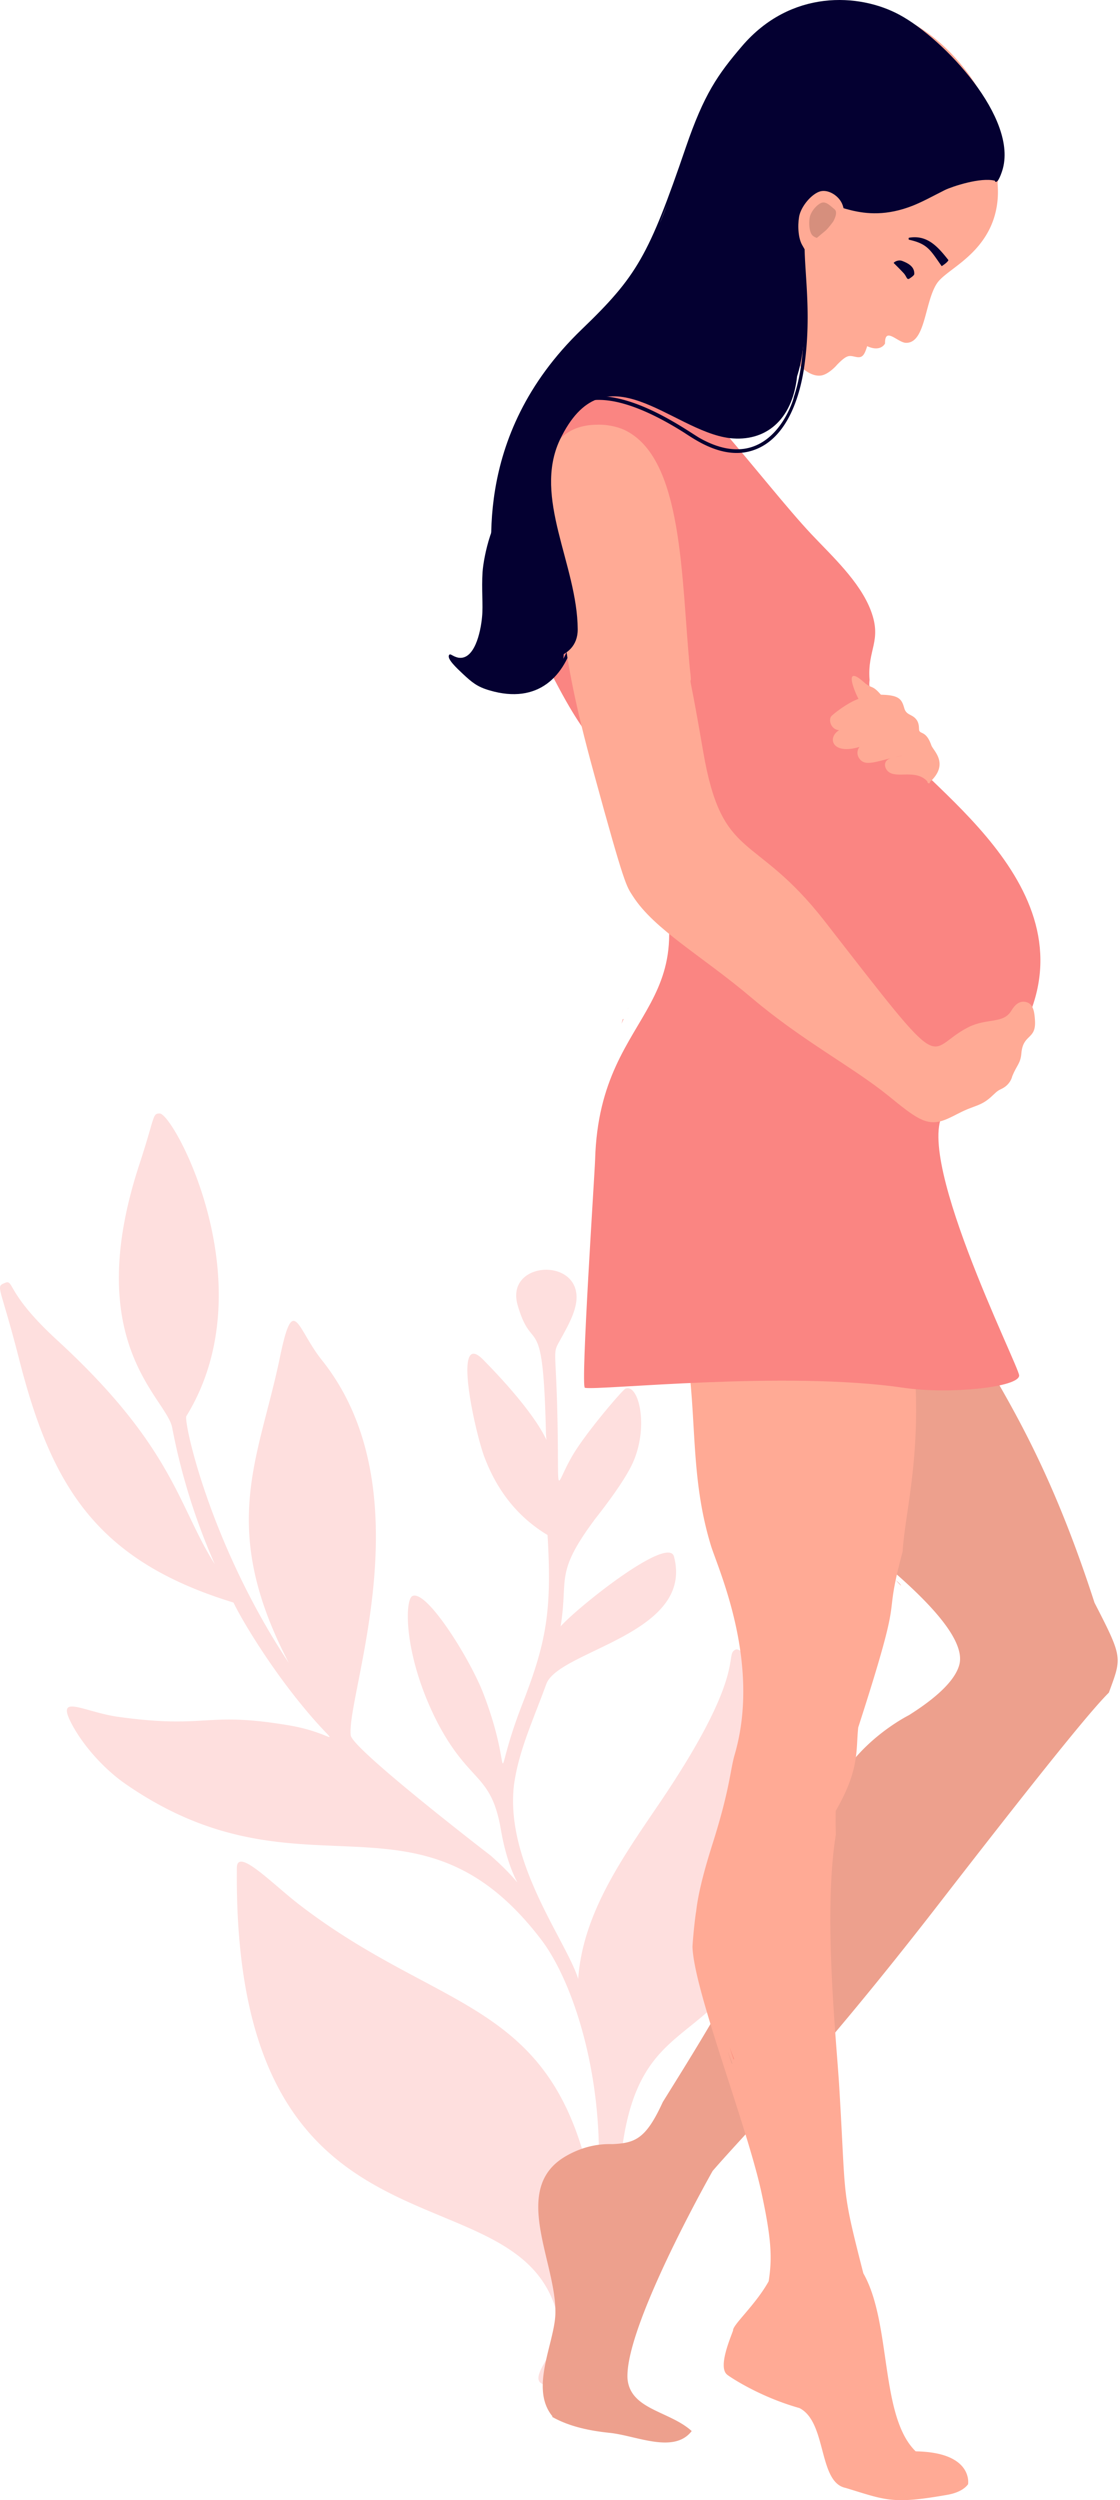
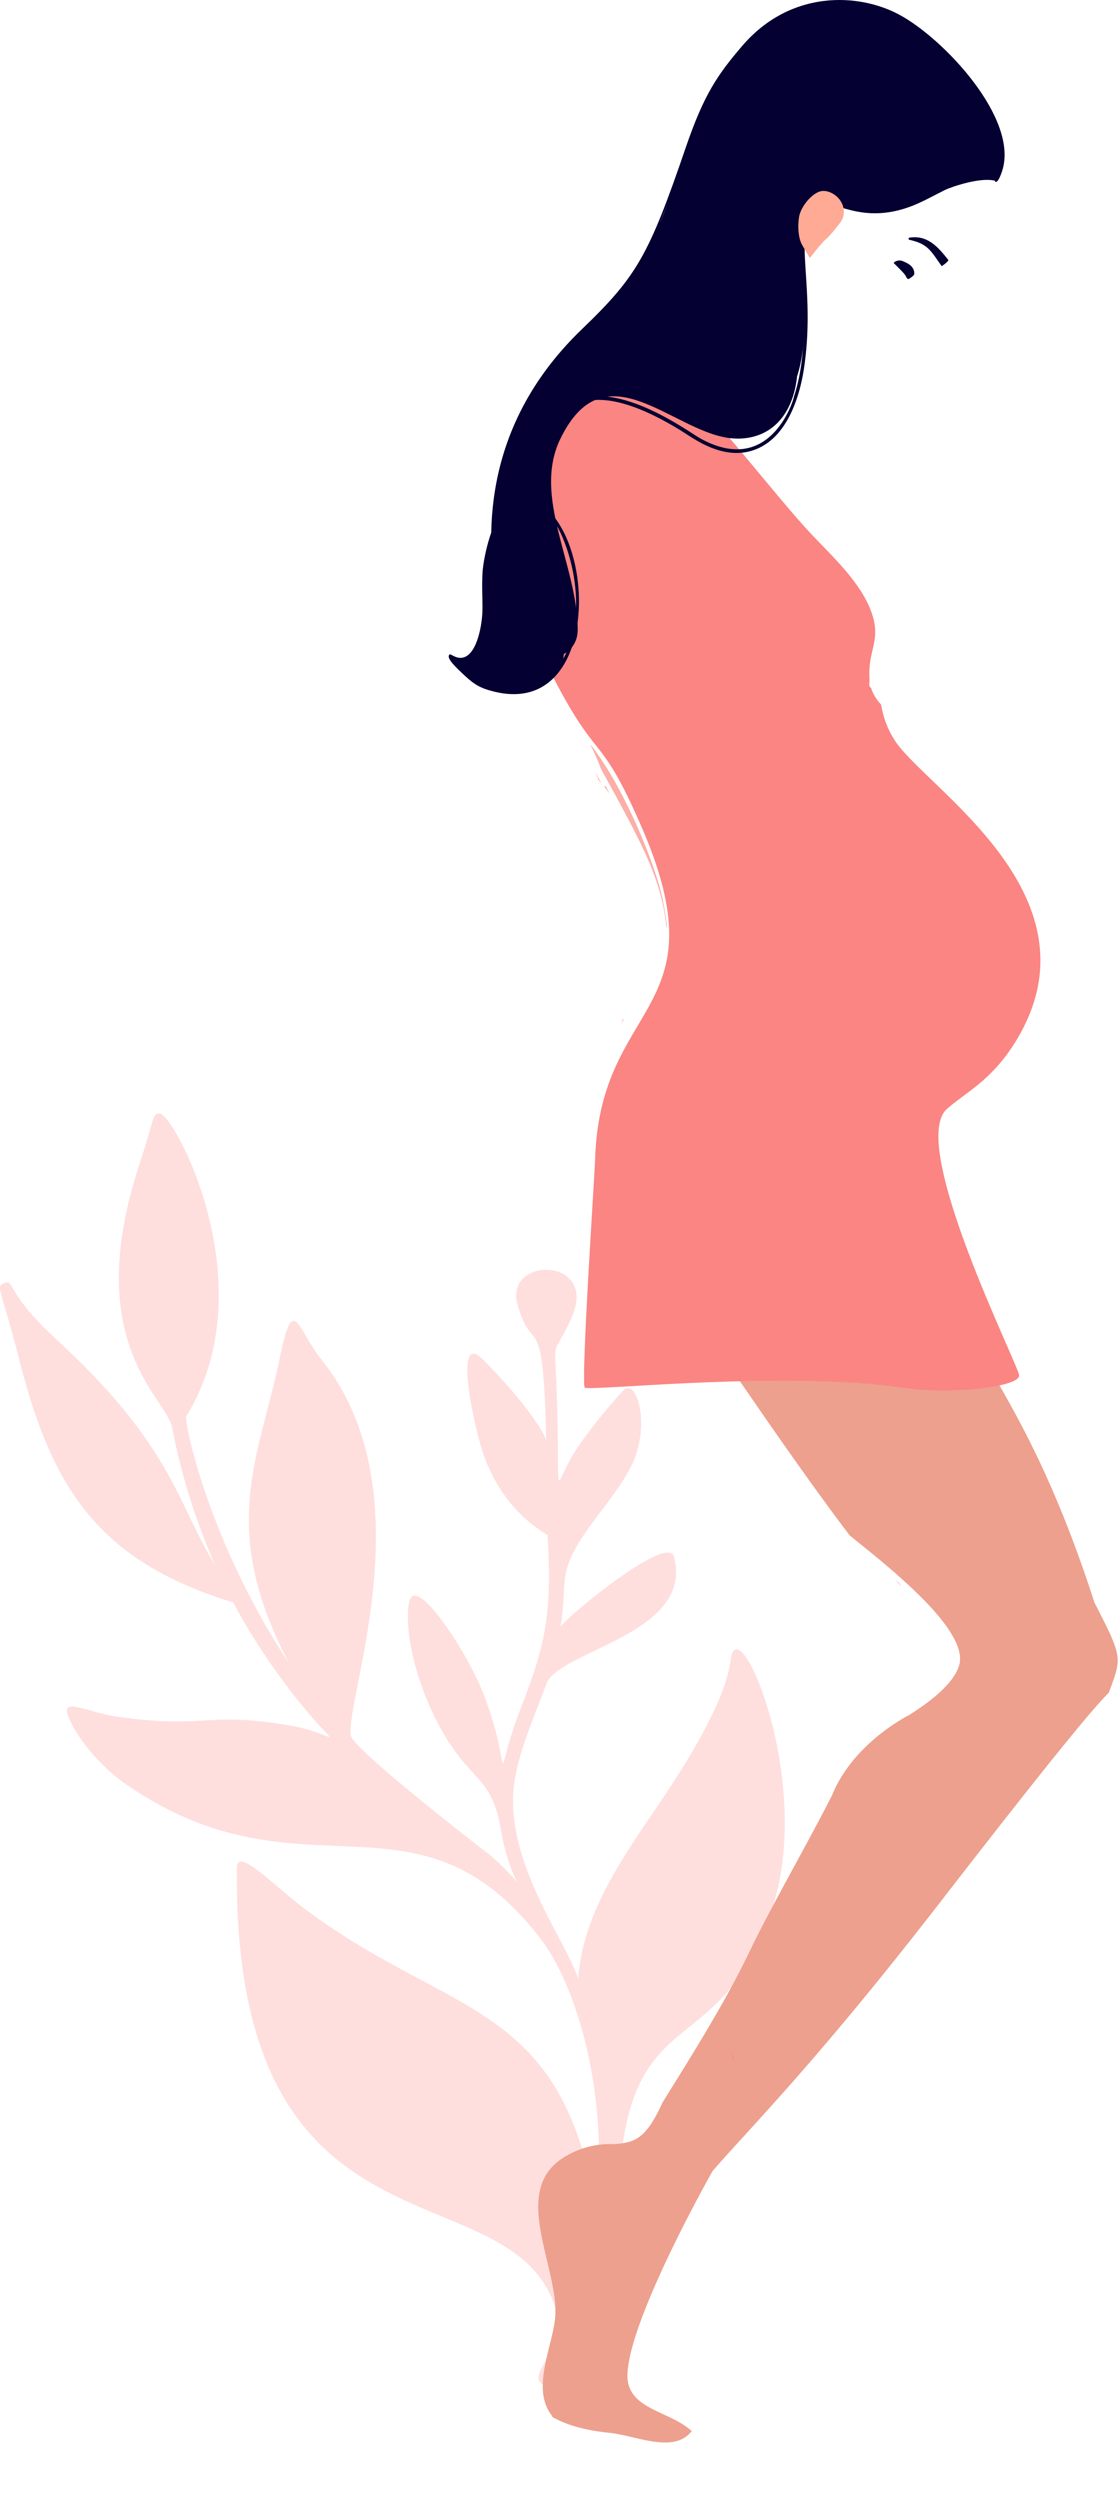
<svg xmlns="http://www.w3.org/2000/svg" width="112" height="250" fill="none">
  <path opacity=".4" d="M62.53 138.869c-.272.127-3.338 3.688-4.87 6.019-2.252 3.416-1.756 5.779-1.9-2.299-.144-8.542-.639-6.929.447-8.941.686-1.245 1.564-2.826 1.437-4.215-.336-3.72-7.105-3.129-5.876 1.086 1.501 5.173 2.539.064 2.826 12.756.048 1.9.862-.064-6.29-7.328-3.097-3.129-.814 7.232.144 9.771 1.373 3.608 3.528 6.099 6.306 7.775.463 7.711-.16 10.809-2.523 16.907-3.352 8.638-.606 7.472-3.911-1.101-1.31-3.385-5.636-10.362-7.073-9.707-.814.367-.894 6.146 2.587 12.82 3.193 5.987 5.284 4.901 6.258 10.553 1.086 6.354 3.512 6.578-1.038 2.571-.048-.032-13.842-10.649-13.985-12.022-.416-4.135 7.551-24.427-2.874-37.503-2.507-3.129-2.842-6.865-4.2-.303-2.107 10.217-6.226 16.955.895 30.589-7.983-12.038-10.57-24.283-10.25-24.698 8.047-13.092-1.277-30.271-2.666-30.255-.75-.016-.463.304-2.044 5.109-5.875 17.913 2.73 23.31 3.29 26.311a62.935 62.935 0 004.262 13.651c-3.672-5.78-4.087-11.671-15.742-22.384-5.396-4.949-4.23-6.226-5.364-5.7-.815.368-.304.384 1.516 7.504 3.225 12.677 7.664 20.197 21.458 24.411.607 1.294 2.714 4.902 5.476 8.542 5.428 7.12 5.572 4.662.064 3.736-8.494-1.437-8.142.415-17.259-.878-3.496-.559-6.194-2.395-4.342.958 1.34 2.41 3.512 4.582 5.284 5.795 17.722 12.262 29.105-.766 41.558 15.566 3.608 4.758 6.977 16.062 5.333 27.716-.48 3.146.447-1.005-1.246-6.753-4.534-14.976-15.167-14.337-28.37-24.539-2.73-2.123-6.195-5.747-6.163-3.56-.415 42.42 29.856 28.546 32.33 46.044.192 1.549-3.177 4.71-1.868 5.46.799.479 1.166-.495 1.66-1.373.703.575 1.342-1.245 1.501-2.139.623-3.065 3.625-8.302 4.806-19.207 1.724-15.358 10.042-9.77 15.071-24.666 3.848-11.543-1.963-26.758-3.64-25.992-1.181.543 1.325 2.251-7.775 15.614-3.608 5.317-7.504 10.857-7.95 17.307-1.182-3.8-7.345-11.639-6.419-19.414.48-3.433 1.9-6.418 3.225-10.058 1.23-3.401 14.816-4.966 12.773-12.757-.575-2.155-9.58 5.013-11.336 6.977.782-4.821-.607-5.252 3.337-10.585-.176.176 2.602-3.177 3.752-5.492 1.836-3.736.718-8.286-.623-7.679z" fill="#FCB0AE" />
  <path d="M89.574 157.994c.607.639.511.559.527.559-.064-.112-.032-.096-.527-.559z" fill="url(#paint0_linear)" />
  <path d="M109.451 160.262c-7.455-23.055-14.145-25.465-17.625-39.403-1.054-4.231-.687-5.173-1.022-5.556a.51.51 0 00-.894.319c-.032.415-.91.16-.128 5.349a73.794 73.794 0 01-2.41-5.844l.047.112c-1.548-4.327-1.213-4.742-1.804-4.806.096.016-.271-.079-.463.24-.399.654 2.347 7.823 4.662 12.613-.112-.112-4.279-4.008-6.418-5.764-1.181-.974-4.295-3.273-4.774-3.321-.32-.032-.543.24-.479.543.144.639 3.688 1.66 10.617 9.244-.096.112-.016.096-.112.064-.095-.032-7.391-6.386-11.558-7.871-2.97-1.054-2.22.223-5.253 3.927-4.55 5.556-6.418 6.77-5.572 7.361.846.574-1.5-2.715 9.93 13.842 5.748 8.318 8.797 12.245 8.782 12.229 3.464 2.81 11.926 9.34 10.952 12.932-.543 1.996-3.29 3.928-5.03 5.029-.015.016-5.444 2.682-7.63 7.855v.032c-2.348 4.662-6.148 11.24-8.255 15.63-2.443 5.109-5.636 10.186-8.733 15.167-1.692 3.704-2.762 4.104-5.045 4.215-1.469-.048-3.034.272-4.646 1.198-5.636 3.257-.878 10.697-1.054 15.821-.111 2.938-2.586 7.424-.287 10.202.016.016-.016.032-.064.032 1.74 1.006 3.88 1.421 5.747 1.613 2.699.271 6.45 2.139 8.239-.176-2.22-2.011-6.115-2.123-6.418-5.205-.288-4.454 6.146-16.588 8.51-20.803 3.543-4.103 10.28-10.76 22.702-26.805 12.645-16.333 15.662-19.766 16.923-21.027 1.294-3.544 1.421-3.433-1.437-8.988z" fill="#EDA08D" />
-   <path d="M66.568 99.562c-4.47 4.678-7.168 12.932-6.21 19.845.974 6.977 7.248 9.132 8.27 15.438 1.101 6.834.351 12.757 2.459 19.686.702 2.299 5.06 11.734 2.378 20.93-.463 1.597-.463 3.417-2.235 8.989-.543 1.724-1.405 4.582-1.628 6.801v-.08c-.224 1.533-.368 3.529-.352 3.529.16 4.358 5.285 17.386 6.85 24.331 1.053 4.838 1.133 6.738.766 9.084-1.325 2.379-3.624 4.375-3.56 4.918-.272.782-1.517 3.64-.607 4.406.016.048 3.05 2.172 7.248 3.353 2.762 1.405 1.852 7.424 4.614 7.983 4.087 1.245 4.662 1.66 10.202.686.144-.032 1.437-.223 2.044-1.053 0 0 .559-3.194-5.237-3.289-3.608-3.513-2.395-12.821-5.236-17.802-2.236-8.749-1.709-7.041-2.411-18.679-.288-4.726-1.629-17.275-.336-25.21a39.514 39.514 0 01-.016-2.347c.064-.127.144-.255.224-.399 2.171-3.911 1.788-5.763 2.028-7.951 4.885-15.135 2.299-9.563 4.438-17.578.271-4.566 2.57-11.894.479-24.075-.718-4.199-1.485-8.718.16-12.517.127-.032.335-.623 1.628-1.038-7.584-4.646-14.768-10.026-20.947-16.46a61.369 61.369 0 01-2.905-3.21 11.504 11.504 0 00-2.108 1.709zm6.195 105.531l.479 1.246h-.08c-.128-.415-.271-.831-.4-1.246z" fill="#FFAA95" />
  <path d="M73.417 205.907h-.063c-.144-.415-.272-.83-.415-1.245l.478 1.245z" fill="url(#paint1_linear)" />
  <path d="M53.605 45.023c-1.629 3.21-2.602 7.217-2.155 10.793.207 1.613.718 2.698 1.213 4.247.495 1.533.016 2.554.543-.495.016-.303.463-.224.415.016-.575 3.353-.799 3.464 2.267 9.212 3.991 7.456 4.215 4.614 8.222 13.778 8.206 18.823-4.135 17.355-4.598 33.352-.032 1.309-1.469 22.751-1.022 22.847 1.373.287 20.1-1.741 31.9 0 4.55.67 11.51-.048 11.526-1.23 0-.926-11.207-23.15-7.216-26.662 1.916-1.692 4.326-2.762 6.705-6.482 9.324-14.688-8.844-25.545-11.942-30.382-.718-1.118-1.117-2.235-1.357-3.56-.447-.495-.814-1.054-1.006-1.693-.223-.064-.175-.383-.143-.782-.24-3.05 1.277-3.88.127-6.93-1.101-2.905-3.895-5.46-5.939-7.63-4.79-5.094-13.347-16.972-17.338-18.01-4.295-1.101-8.223 5.684-10.202 9.611zm.048.208c0-.016.016-.016-.016.032.016-.016.016-.032.016-.032zM51.8 50.707c0-.016-.016.064 0 0z" fill="#FA8582" />
  <path d="M51.05 50.245c-1.82 1.197-2.682 5.396-2.794 6.945-.112 1.676.064 3.352-.048 4.47-.143 1.612-.782 4.374-2.379 4.103-.606-.128-.798-.479-.926-.255-.223.383.767 1.293 1.373 1.868.91.846 1.421 1.293 2.683 1.66 9.722 2.858 10.808-11.367 6.625-17.13-1.085-1.518-1.628.622-2.14 2.442-1.484-4.151-1.596-3.896-1.995-4.2-.223-.223-.255 0-.399.097zm5.285 15.63c.35-2.778-1.373-7.696-2.38-10.282-.366-.958-.366-.575-.015-1.772.128-.447.543-2.012.958-2.076.942 0 4.63 8.159 1.437 14.13z" fill="#040031" />
  <path d="M60.102 76.89c3.8 6.93 6.02 10.825 6.514 15.615.256 1.277-.08-1.517-.479-3.145-.942-3.864-4.087-11.192-7.12-14.944.862 1.772 1.07 2.475 1.085 2.475zm-.271 1.055c.527.654.367.543-.271-.703.303.75.271.703.271.703zm1.149 1.421c-.175-.32-.383-.719-.415-.766-.176.127-.367-.256.415.766zm1.852 21.392c-.111.367.016 0 0 0zm-.559 1.151c-.143.558-.207.638.096-.016-.048.016-.096.016-.096.016z" fill="#FCAEA7" />
-   <path d="M68.915 66.115c-.223-2.539-.016 0 0 0z" fill="#F2B9A4" />
-   <path d="M59.767 42.468c-9.963 0-3.736 18.712-3.576 20.34.015.112 0 .256.16.272.478 3.592 1.085 7.12 3.033 14.225 3.113 11.4 3.257 11.287 3.895 12.293 2.172 3.385 6.881 5.94 11.91 10.202 5.077 4.295 10.107 6.897 13.65 9.771 2.683 2.187 3.753 3.018 5.413 2.491.623-.192 1.645-.767 1.645-.751 1.628-.846 2.219-.654 3.4-1.804.48-.463.559-.479.942-.67.527-.272.878-.751.99-1.23.447-1.101.83-1.261.91-2.299.176-1.963 1.501-1.309 1.357-3.305-.048-.718-.128-1.58-.83-1.788-.687-.207-1.166.24-1.533.847-.798 1.341-2.426.718-4.278 1.644-4.535 2.283-1.773 5.636-14.37-10.57-7.056-9.067-10.25-5.858-12.165-16.97-1.23-7.2-1.341-6.993-1.245-7.153.048-.08-.08-1.054-.08-1.054-.894-9.244-.655-21.202-6.578-23.98-1.373-.606-2.746-.51-2.65-.51zM79.58 89.071c-.064-.063-.08-.08 0 0z" fill="#FFAA95" />
-   <path d="M85.855 69.882c-1.118.384-2.667 1.613-2.763 1.788-.255.448.08 1.31.83 1.342-1.213.718-.766 2.506 2.028 1.676a.958.958 0 000 1.181c.607.83 1.677.24 4.072-.271.51-.112-.128.048-.511.112-.463.08-.942.223-1.006.686-.032.24.08.56.335.767.798.686 2.602-.208 3.752.83.24.223.128.207.176.271.111.128.255.048.223-.064 1.98-1.836.335-3.129.144-3.672-.511-1.453-1.086-1.101-1.214-1.484-.047-.192.032-.64-.255-1.054-.431-.607-1.006-.431-1.23-1.15-.255-.878-.446-1.34-2.346-1.373-.926-1.07-.894-.527-1.709-1.261-2.283-2.012-.654 1.517-.526 1.676zM70.927 10.363c-1.437 4.518.191 8.302.048 8.765-.591 1.852-3.193 4.07-3.177 4.07-.176.16-6.802 6.834-6.93 7.041.575-.526-3.065 3.656-3.48 5.125-.064.224-.048.336-.048.32-.112.271-.112.24-.032.16.08-.08 0 .047.08.127-.032.575 13.57 6.21 14.273 1.772.272-1.788 1.836-2.634 5.796-5.077.622 1.725 2.746 5.125 4.63 4.886.766-.096 1.612-1.054 1.596-1.054 1.102-1.134 1.245-.926 1.964-.798.59.111.798-.192 1.07-1.086 1.277.59 1.74-.16 1.788-.271-.032-1.709 1.245-.112 2.06-.064 2.011.095 1.883-4.135 3.16-5.987.863-1.214 3.593-2.315 5.125-5.19 1.246-2.346.894-4.581.91-4.789.032-.367.176-.383.08-.479C101.533 12.694 95.067.608 84.418.416c-6.195-.112-11.767 4.55-13.491 9.947z" fill="#FFAA95" />
  <path d="M61.715 29.217s-.175.208-.702.799c.83-.91.702-.799.702-.799z" fill="#F0A88E" />
  <path d="M80.666 21.204c-1.469 3.288.99 11.734-1.31 18.567.24-.686-1.947 8.207-9.37 4.04-.99-.56-5.43-3.816-9.453-4.167-2.73-.24-4.725.91-5.747 3.704-.096.271.255.35.32.16 2.09-5.669 8.078-3.53 13.219-.304 1.165.734 4.23 3.017 7.376 1.676 2.921-1.23 4.215-4.901 4.694-8.014 1.117-7.424-.783-12.485.574-15.535a.172.172 0 00-.16-.24c-.095.017-.143.113-.143.113zm-1.293 18.535c-.016.016-.016.016 0 0zm-22.671 1.31c-.016.032-.016.032 0 0zm20.228 2.65c-.016.016 0 .016 0 0zm-1.102.75c-.032.016-.032.016 0 0zm-12.724-3.847c-.016 0-.032 0 0 0zM94.843 26.01c-1.07-1.357-2.123-2.555-3.96-2.235l-.015.064c-.032.064.016.143.08.143 1.851.415 2.107 1.07 3.224 2.635-.016 0 .575-.352.671-.607zm-3.927 1.868c-.256.111-.24-.24-.575-.591-.463-.495-.974-.99-.974-.99.048-.112.463-.351.846-.207.67.255 1.246.606 1.214 1.309 0 .175-.527.479-.511.479z" fill="#040031" />
  <path d="M74.2 4.615c-2.427 2.842-3.8 4.805-5.62 10.122-3.704 10.84-4.901 12.9-10.393 18.185-11.288 10.856-8.925 23.117-8.75 26.295.32 5.635-1.308 6.929-1.021 7.264.048.048 3.257.814 4.774-.112.67-.415.303-.559.207-.463-.191.208 4.39.447 4.375-2.985-.048-6.466-4.502-13.14-1.788-18.935 4.454-9.324 11.16-.894 16.987-.176 3.512.4 6.258-1.724 6.737-6.179 1.98-6.098-.686-15.518 2.124-17.162 1.389-.719 4.199 2.17 9.451.095 1.006-.399 2.124-1.021 3.21-1.564.686-.335 3.576-1.31 5.012-.926-.063.032.208.574.719-1.006 1.66-5.205-5.828-13.188-10.266-15.582C85.935-.702 79.07-1.084 74.2 4.615zM71.662 8.35c.223-.367.032-.048 0 0zm9.675 11.447c.016-.048.064-.096.064-.08.175-.064-.096.08-.064.08zM65.93 22.432c.287-.718.575-1.42.798-2.011-.558 1.532-.814 2.011-.798 2.011zm14.066 1.086c-.016-.144-.016-.112.016-.176-.016 0-.032.176-.016.176z" fill="#040031" />
  <path d="M83.923 22.384s.862-.863.24-2.108c-.4-.798-1.486-1.437-2.3-1.085-.766.319-1.628 1.325-1.9 2.25-.175.623-.24 2.172.24 3.034.255.463.782 1.325.782 1.325s1.086-1.437 1.629-1.9c.526-.463 1.309-1.516 1.309-1.516z" fill="#FFAA95" />
-   <path d="M83.316 22.161s.543-.91.144-1.23c-.4-.319-.863-.845-1.342-.638-.447.192-.958.783-1.117 1.325-.112.367-.144 1.278.143 1.788.144.272.543.384.543.384s.56-.463.878-.735c.304-.271.75-.894.75-.894z" fill="#D68F7D" />
  <defs>
    <linearGradient id="paint0_linear" x1="89.555" y1="158.242" x2="90.133" y2="158.301" gradientUnits="userSpaceOnUse">
      <stop stop-color="#C1433D" />
      <stop offset="1" stop-color="#F98877" />
    </linearGradient>
    <linearGradient id="paint1_linear" x1="72.992" y1="204.101" x2="73.092" y2="204.718" gradientUnits="userSpaceOnUse">
      <stop stop-color="#C1433D" />
      <stop offset="1" stop-color="#F98877" />
    </linearGradient>
  </defs>
</svg>